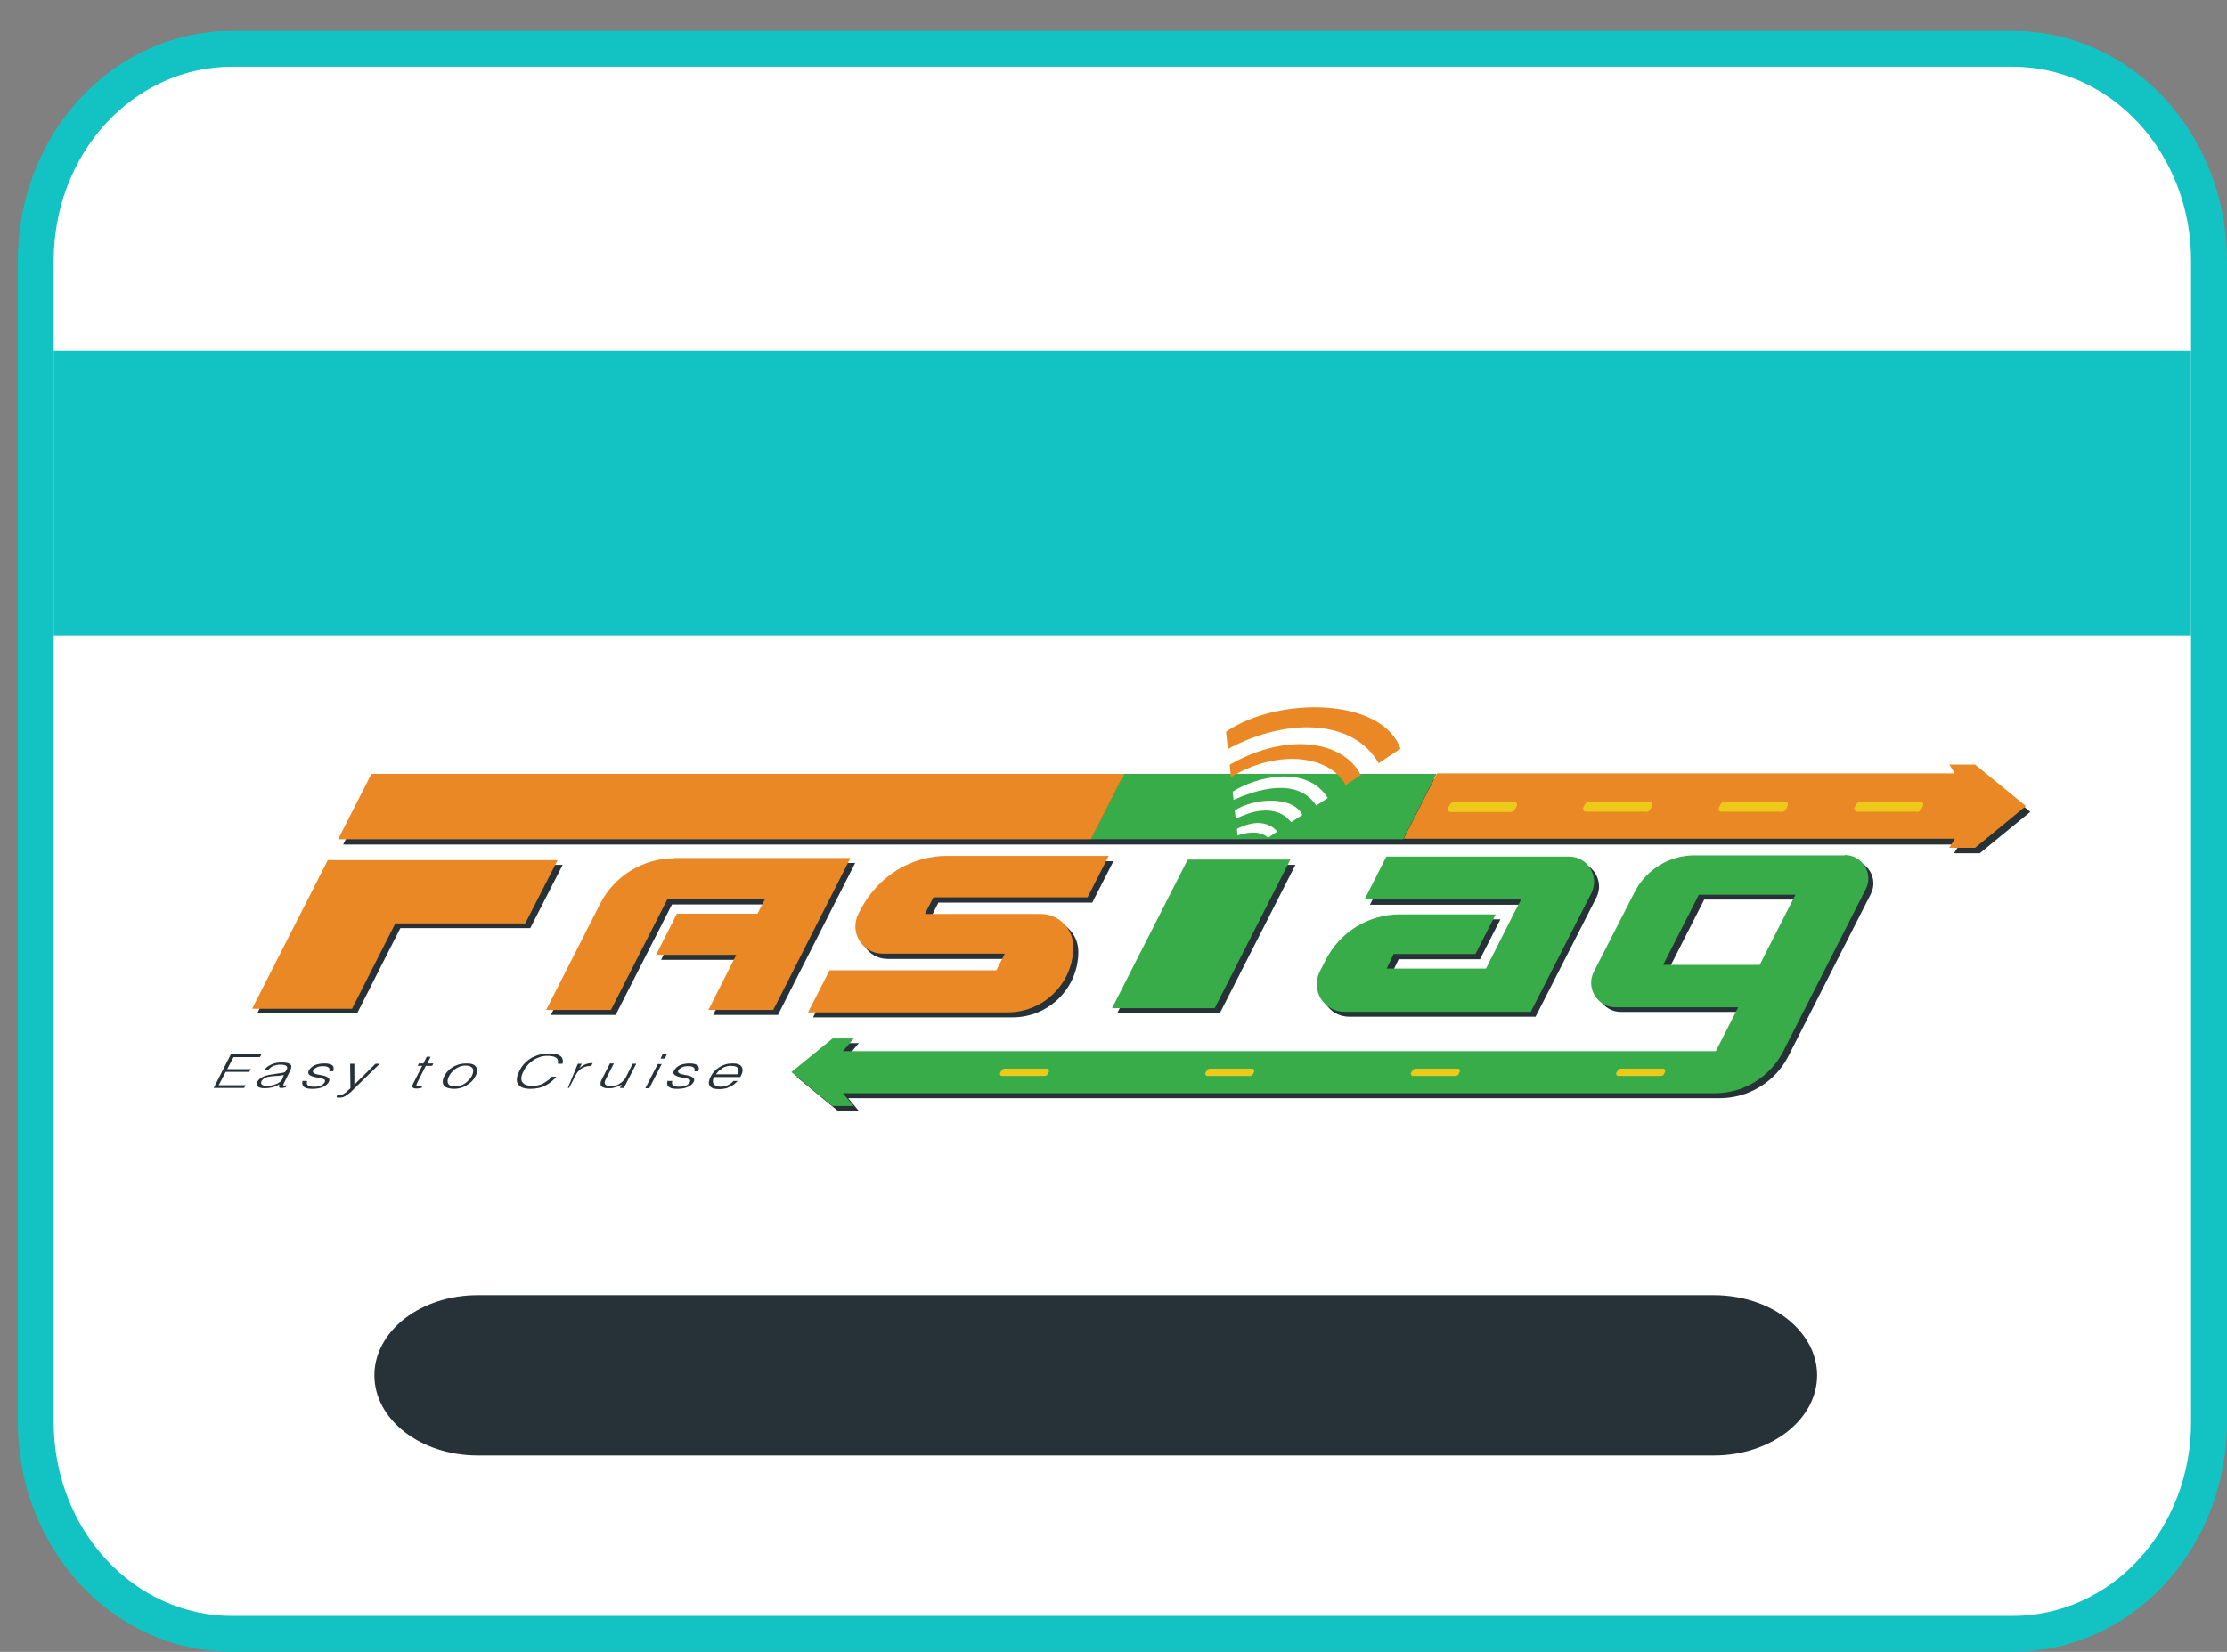
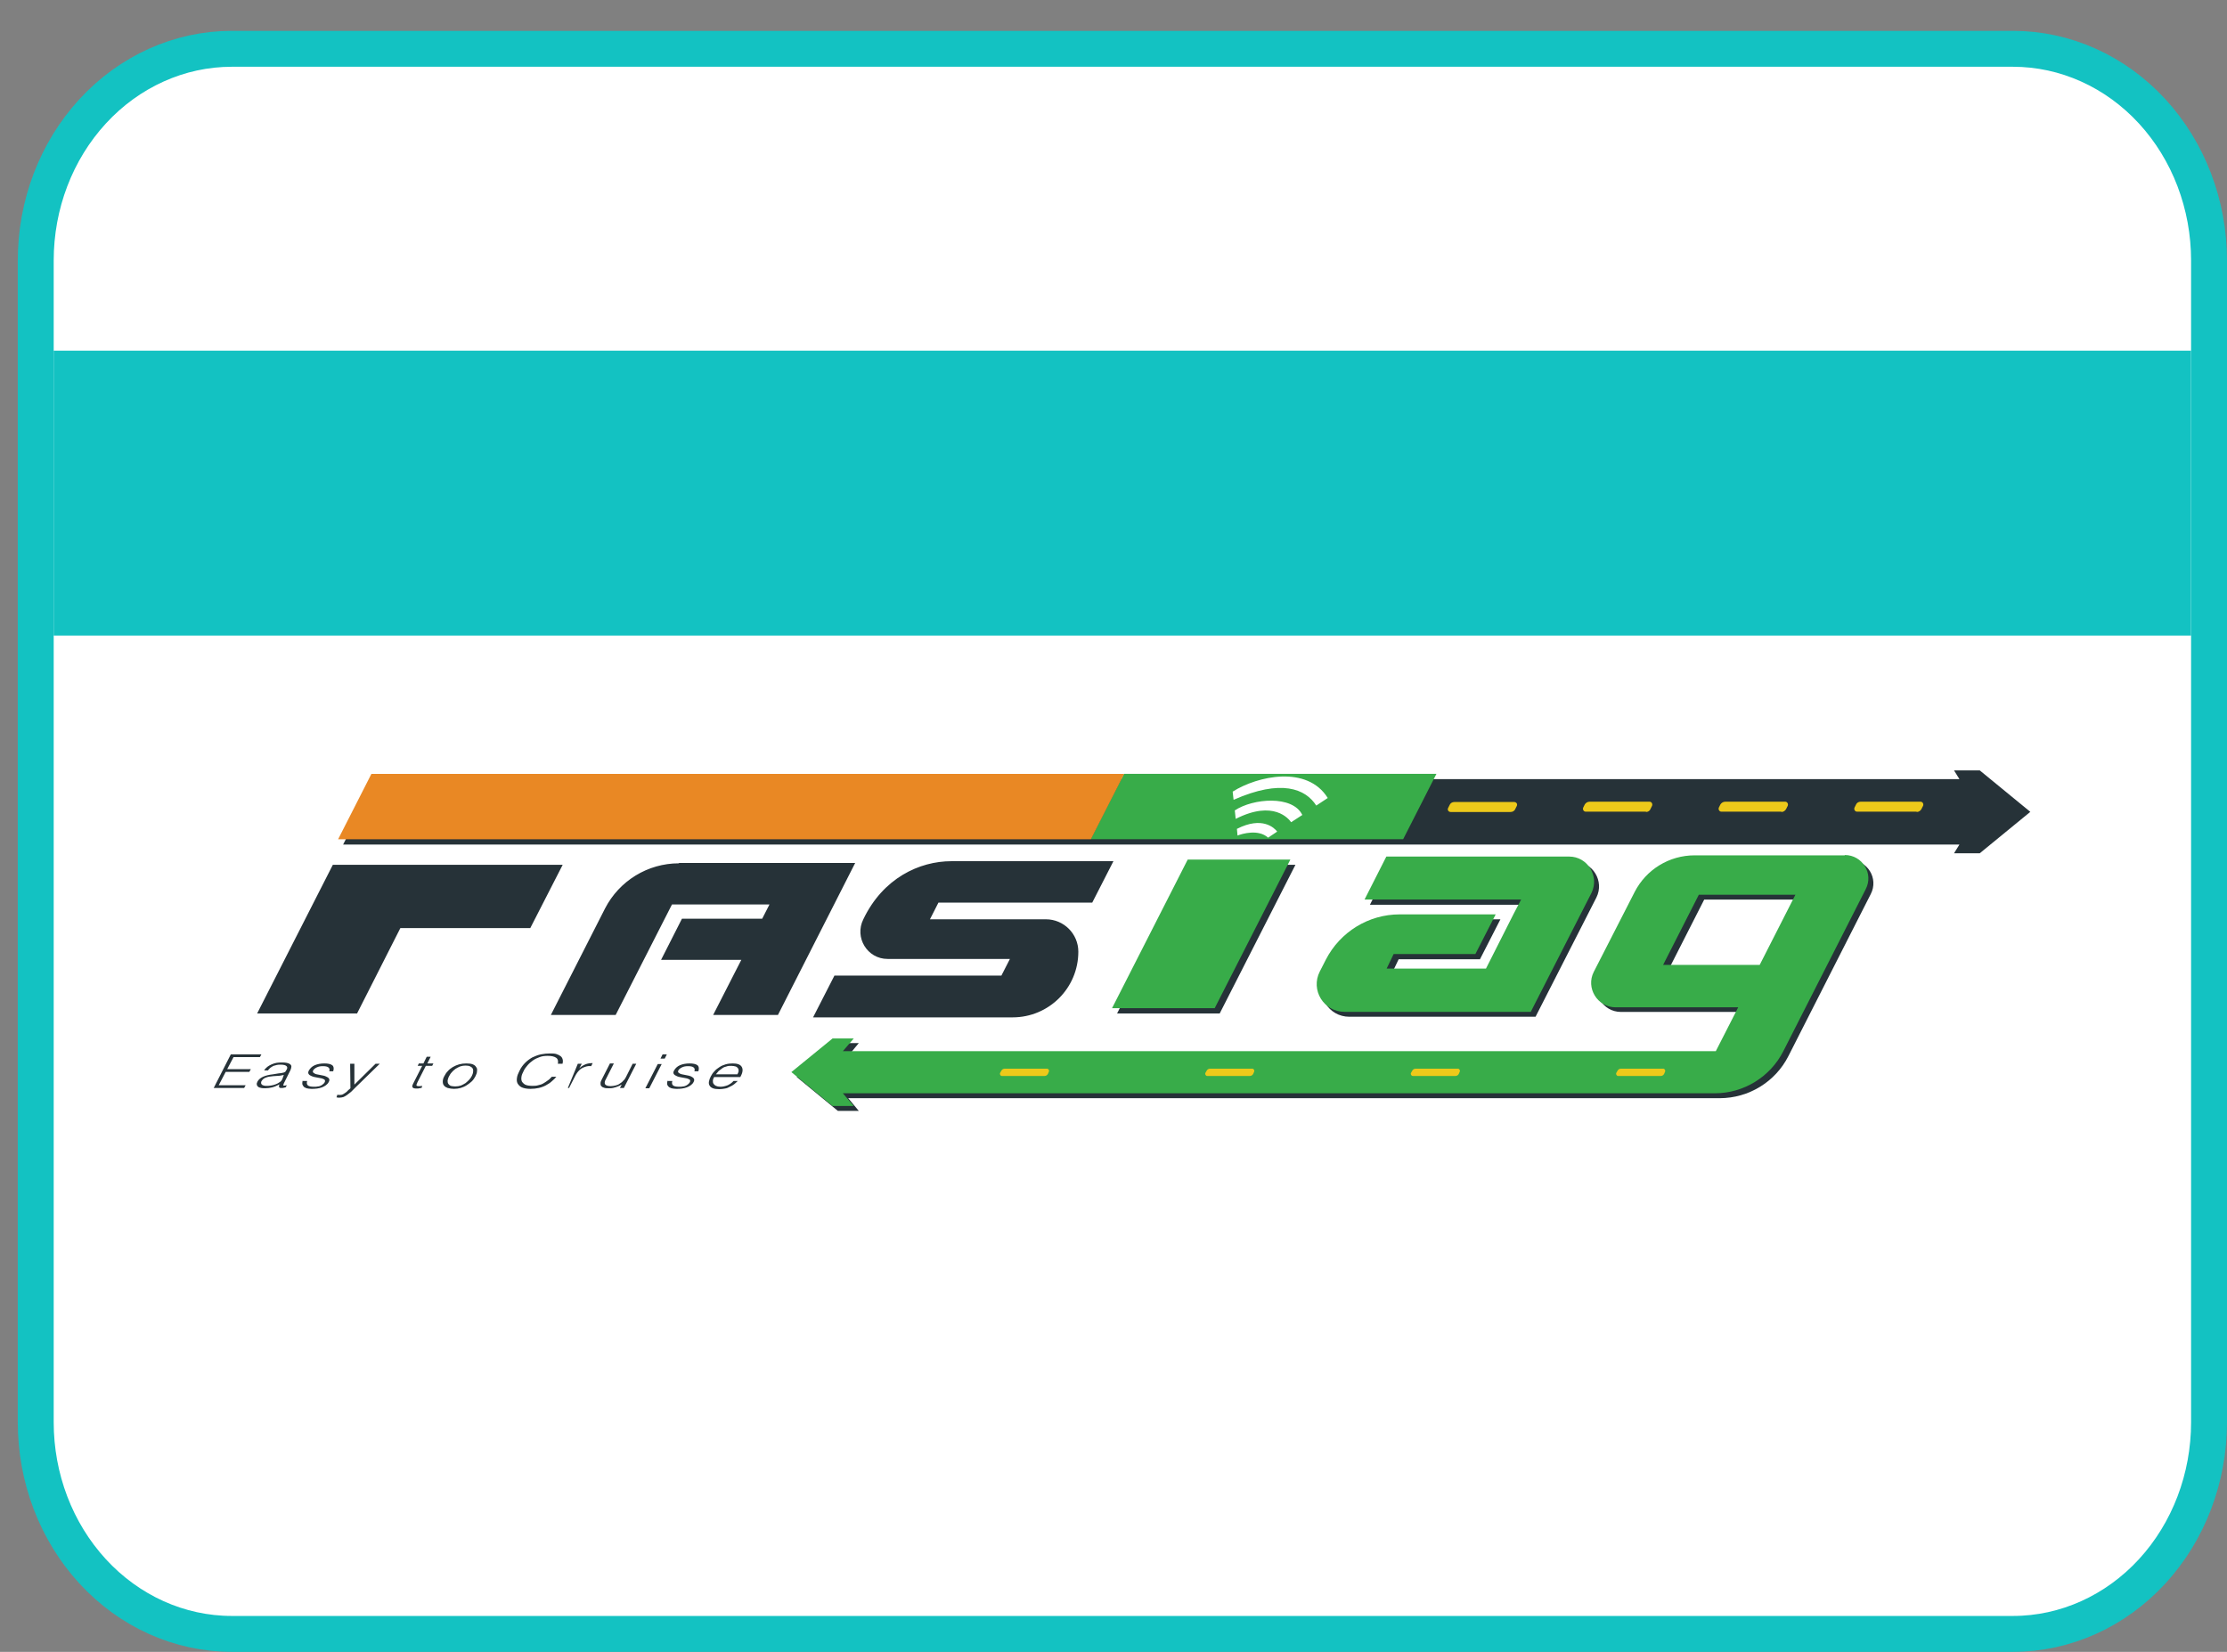
<svg xmlns="http://www.w3.org/2000/svg" width="62" height="46" viewBox="0 0 62 46" fill="none">
  <rect x="0" y="0" width="62" height="46" fill="#808080" stroke="none" />
  <g id="Group 39985">
    <g id="Group 2946">
      <path id="Vector" d="M56.041 1.359L6.454 1.359C4.992 1.359 3.599 1.991 2.58 3.1C1.561 4.208 0.995 5.702 0.995 7.252L0.995 39.607C0.995 41.157 1.561 42.651 2.58 43.759C3.599 44.868 4.992 45.5 6.454 45.5H56.041C57.503 45.5 58.896 44.868 59.916 43.759C60.934 42.651 61.5 41.157 61.5 39.607V7.252C61.5 5.702 60.934 4.208 59.916 3.1C58.896 1.991 57.503 1.359 56.041 1.359Z" fill="white" stroke="#13C2C2" />
-       <path id="Vector_2" d="M47.72 36.068H13.292C12.531 36.068 11.802 36.303 11.264 36.721C10.726 37.14 10.423 37.707 10.423 38.299C10.423 38.891 10.726 39.459 11.264 39.877C11.802 40.295 12.531 40.531 13.292 40.531H47.72C48.481 40.531 49.211 40.295 49.749 39.877C50.287 39.459 50.589 38.891 50.589 38.299C50.589 37.707 50.287 37.14 49.749 36.721C49.211 36.303 48.481 36.068 47.72 36.068Z" fill="#263238" />
      <g id="Group 2898">
        <path id="Vector_3" d="M56.524 22.608L55.116 23.762H54.4L54.551 23.518H39.209L30.509 23.518H9.553L10.48 21.697L31.437 21.697H40.136H54.551L54.4 21.453H55.116L56.524 22.608ZM33.207 24.083L31.1 28.222H33.957L36.065 24.083H33.207ZM9.266 24.083L7.159 28.222H9.941L11.146 25.845H14.763L15.665 24.083H9.266ZM18.902 24.041C18.033 24.041 17.241 24.529 16.845 25.297L15.336 28.264H17.14L18.708 25.187H21.422L21.22 25.583H18.986L18.404 26.73H20.638L19.854 28.264H21.658L23.808 24.032H18.902V24.041ZM23.235 27.16L22.636 28.331H28.191C29.203 28.331 30.021 27.514 30.021 26.502C30.021 26.005 29.616 25.6 29.119 25.6H25.89L26.126 25.136H30.408L30.998 23.982H26.488C25.595 23.982 24.583 24.454 24.035 25.6C23.782 26.106 24.145 26.704 24.71 26.704H28.116L27.879 27.168H23.235V27.16ZM41.207 26.704L41.772 25.6H39.1C38.231 25.6 37.439 26.089 37.043 26.864L36.874 27.193C36.613 27.707 36.984 28.314 37.565 28.314H42.75L44.444 24.993C44.672 24.538 44.343 23.998 43.837 23.998H38.745L38.139 25.195H42.488L42.278 25.6L41.511 27.117H38.745L38.939 26.713H41.207V26.704ZM51.5 23.948C51.989 23.948 52.309 24.462 52.081 24.9L49.789 29.41C49.426 30.127 48.684 30.582 47.875 30.582L23.614 30.582L23.909 30.936H23.327L22.181 29.992L23.327 29.048H23.909L23.614 29.402L47.917 29.402L48.541 28.18H45.127C44.621 28.18 44.292 27.64 44.52 27.193L45.658 24.968C45.978 24.344 46.619 23.948 47.327 23.948H51.5ZM50.134 25.052H47.445L46.45 27.008H49.139L50.134 25.052Z" fill="#263238" />
        <path id="Vector_4" d="M31.291 21.549L30.364 23.37H39.064L39.991 21.549H31.291Z" fill="#38AC49" />
        <path id="Vector_5" d="M10.34 21.551L9.413 23.372H30.37L31.297 21.551H10.34Z" fill="#E98824" />
-         <path id="Vector_6" d="M54.985 21.291H54.269L54.421 21.536H40.006L39.078 23.357H54.421L54.269 23.61H54.985L56.402 22.446L54.985 21.291Z" fill="#E98824" />
-         <path id="Vector_7" d="M34.436 23.082C35.144 22.72 35.481 23.057 35.557 23.158L35.304 23.327C35.035 23.082 34.579 23.217 34.453 23.268L34.436 23.082ZM34.377 22.568L34.402 22.804C35.465 22.265 35.886 22.812 35.945 22.897L36.257 22.695C35.987 22.138 34.883 22.231 34.377 22.568ZM34.318 22.045L34.343 22.273C35.675 21.683 36.35 21.97 36.645 22.433L36.965 22.222C36.392 21.303 35.009 21.607 34.318 22.045Z" fill="white" />
-         <path id="Vector_8" d="M34.235 21.296C35.794 20.394 37.388 20.605 37.885 21.583L37.463 21.861C37.008 21.018 35.55 20.858 34.268 21.642L34.235 21.296ZM34.133 20.377L34.184 20.858C35.879 19.947 37.708 20.057 38.382 21.254L38.989 20.849C38.467 19.416 35.575 19.391 34.133 20.377Z" fill="#E98824" />
-         <path id="Vector_9" d="M14.623 25.714H11.006L9.801 28.091H7.019L9.126 23.952H15.524L14.623 25.714ZM18.77 23.901C17.902 23.901 17.109 24.39 16.713 25.157L15.204 28.125H17.008L18.576 25.048H21.291L21.088 25.444H18.846L18.264 26.59H20.498L19.723 28.125H21.527L23.676 23.893H18.77V23.901ZM30.277 24.989L30.867 23.834L26.357 23.834C25.463 23.834 24.452 24.306 23.895 25.452C23.642 25.958 24.005 26.557 24.57 26.557H27.975L27.739 27.02H23.095L22.496 28.192H28.051C29.063 28.192 29.881 27.374 29.881 26.363C29.881 25.865 29.476 25.452 28.979 25.452H25.75L25.986 24.989H30.277Z" fill="#E98824" />
+         <path id="Vector_7" d="M34.436 23.082C35.144 22.72 35.481 23.057 35.557 23.158L35.304 23.327C35.035 23.082 34.579 23.217 34.453 23.268L34.436 23.082ZM34.377 22.568L34.402 22.804C35.465 22.265 35.886 22.812 35.945 22.897L36.257 22.695C35.987 22.138 34.883 22.231 34.377 22.568M34.318 22.045L34.343 22.273C35.675 21.683 36.35 21.97 36.645 22.433L36.965 22.222C36.392 21.303 35.009 21.607 34.318 22.045Z" fill="white" />
        <path id="Vector_10" d="M33.817 28.076H30.959L33.066 23.937H35.924L33.817 28.076ZM43.688 23.853H38.596L37.989 25.05H42.348L42.137 25.454L41.37 26.972H38.605L38.799 26.567H41.075L41.64 25.463H38.967C38.099 25.463 37.307 25.952 36.91 26.727L36.742 27.056C36.481 27.57 36.852 28.177 37.433 28.177H42.617L44.312 24.856C44.531 24.392 44.194 23.853 43.688 23.853ZM51.359 23.81C51.848 23.81 52.169 24.325 51.941 24.763L49.648 29.273C49.285 29.989 48.544 30.445 47.743 30.445H23.465L23.768 30.799H23.178L22.032 29.855L23.178 28.919H23.768L23.465 29.273H47.768L48.392 28.051H44.978C44.472 28.051 44.143 27.511 44.371 27.064L45.509 24.839C45.829 24.215 46.47 23.819 47.178 23.819H51.359V23.81ZM49.985 24.915H47.296L46.301 26.87L48.99 26.87L49.985 24.915Z" fill="#38AC49" />
        <path id="Vector_11" d="M42.056 22.612H40.386C40.327 22.612 40.285 22.553 40.319 22.494L40.361 22.41C40.386 22.359 40.437 22.334 40.488 22.334H42.157C42.216 22.334 42.258 22.393 42.224 22.452L42.182 22.536C42.165 22.578 42.114 22.612 42.056 22.612ZM45.824 22.612C45.883 22.612 45.933 22.578 45.95 22.527L45.992 22.443C46.017 22.393 45.984 22.325 45.925 22.325H44.256C44.197 22.325 44.146 22.359 44.121 22.401L44.079 22.485C44.053 22.536 44.087 22.603 44.146 22.603H45.824V22.612ZM49.592 22.612C49.651 22.612 49.701 22.578 49.727 22.527L49.769 22.443C49.794 22.393 49.76 22.325 49.701 22.325H48.032C47.973 22.325 47.923 22.359 47.897 22.401L47.855 22.485C47.83 22.536 47.864 22.603 47.923 22.603H49.592V22.612ZM53.36 22.612C53.419 22.612 53.469 22.578 53.495 22.527L53.537 22.443C53.562 22.393 53.529 22.325 53.469 22.325H51.8C51.741 22.325 51.691 22.359 51.674 22.401L51.632 22.485C51.606 22.536 51.64 22.603 51.699 22.603H53.36V22.612ZM29.082 29.963C29.124 29.963 29.158 29.937 29.175 29.904L29.2 29.845C29.217 29.811 29.192 29.76 29.149 29.76H27.969C27.927 29.76 27.893 29.786 27.877 29.819L27.843 29.878C27.826 29.912 27.851 29.963 27.893 29.963H29.082ZM34.797 29.963C34.84 29.963 34.873 29.937 34.89 29.904L34.915 29.845C34.932 29.811 34.907 29.76 34.865 29.76H33.685C33.642 29.76 33.609 29.786 33.592 29.819L33.558 29.878C33.541 29.912 33.567 29.963 33.609 29.963H34.797ZM40.521 29.963C40.563 29.963 40.597 29.937 40.614 29.904L40.639 29.845C40.656 29.811 40.631 29.76 40.589 29.76H39.409C39.366 29.76 39.333 29.786 39.316 29.819L39.282 29.878C39.265 29.912 39.291 29.963 39.333 29.963H40.521ZM46.237 29.963C46.279 29.963 46.313 29.937 46.33 29.904L46.355 29.845C46.372 29.811 46.346 29.76 46.304 29.76H45.124C45.082 29.76 45.048 29.786 45.031 29.819L44.998 29.878C44.981 29.912 45.006 29.963 45.048 29.963H46.237Z" fill="#EDC91A" />
        <path id="Vector_12" d="M5.946 30.305L6.426 29.361H7.278L7.236 29.437H6.502L6.325 29.774H6.983L6.941 29.85H6.283L6.089 30.221H6.839L6.797 30.297H5.946V30.305ZM7.598 29.917C7.371 29.942 7.227 30.01 7.168 30.119C7.151 30.153 7.143 30.179 7.151 30.204C7.151 30.229 7.168 30.246 7.185 30.263C7.202 30.28 7.236 30.288 7.269 30.297C7.303 30.305 7.337 30.305 7.379 30.305C7.446 30.305 7.514 30.297 7.581 30.28C7.649 30.263 7.716 30.229 7.784 30.195C7.775 30.204 7.775 30.221 7.767 30.229C7.767 30.238 7.767 30.246 7.767 30.263C7.767 30.271 7.775 30.28 7.784 30.288C7.792 30.297 7.8 30.297 7.817 30.297C7.834 30.297 7.851 30.297 7.859 30.297C7.876 30.297 7.893 30.297 7.91 30.288C7.927 30.288 7.944 30.28 7.952 30.28L7.986 30.221C7.935 30.229 7.902 30.238 7.893 30.229C7.885 30.221 7.885 30.204 7.902 30.17L8.087 29.799C8.104 29.757 8.112 29.723 8.112 29.698C8.112 29.673 8.096 29.648 8.07 29.631C8.045 29.614 8.02 29.605 7.978 29.597C7.944 29.588 7.902 29.588 7.851 29.588C7.8 29.588 7.75 29.588 7.699 29.597C7.649 29.605 7.607 29.622 7.564 29.639C7.522 29.656 7.48 29.681 7.446 29.706C7.413 29.732 7.379 29.765 7.354 29.808H7.463C7.48 29.774 7.505 29.757 7.531 29.732C7.556 29.715 7.581 29.698 7.615 29.681C7.64 29.673 7.674 29.664 7.708 29.656C7.741 29.648 7.775 29.648 7.817 29.648C7.902 29.648 7.952 29.664 7.978 29.69C8.003 29.715 8.003 29.749 7.978 29.791C7.969 29.799 7.961 29.816 7.952 29.833C7.944 29.85 7.927 29.858 7.902 29.867C7.885 29.875 7.851 29.875 7.826 29.884C7.792 29.884 7.767 29.892 7.75 29.892L7.598 29.917ZM7.859 30.052C7.843 30.086 7.817 30.119 7.784 30.136C7.75 30.162 7.716 30.179 7.674 30.195C7.632 30.212 7.59 30.221 7.548 30.229C7.505 30.238 7.463 30.238 7.413 30.238C7.387 30.238 7.362 30.238 7.345 30.229C7.32 30.221 7.303 30.221 7.295 30.204C7.278 30.195 7.269 30.179 7.269 30.162C7.269 30.145 7.269 30.128 7.278 30.111C7.303 30.069 7.345 30.027 7.396 30.01C7.455 29.985 7.522 29.976 7.607 29.968C7.657 29.968 7.699 29.959 7.75 29.959C7.8 29.959 7.851 29.942 7.902 29.934L7.859 30.052ZM8.433 30.086C8.416 30.119 8.416 30.145 8.416 30.179C8.416 30.204 8.433 30.229 8.45 30.254C8.466 30.28 8.5 30.288 8.534 30.305C8.568 30.313 8.618 30.322 8.669 30.322C8.719 30.322 8.778 30.322 8.829 30.313C8.88 30.305 8.922 30.297 8.964 30.28C9.006 30.263 9.04 30.246 9.073 30.221C9.107 30.195 9.132 30.17 9.149 30.136C9.175 30.094 9.175 30.061 9.158 30.035C9.141 30.01 9.116 29.993 9.073 29.976C9.04 29.959 8.998 29.951 8.947 29.942C8.896 29.934 8.854 29.926 8.82 29.917C8.778 29.909 8.753 29.892 8.728 29.875C8.711 29.858 8.702 29.833 8.719 29.808C8.736 29.774 8.77 29.749 8.82 29.723C8.871 29.698 8.922 29.69 8.989 29.69C9.057 29.69 9.107 29.698 9.141 29.723C9.175 29.749 9.183 29.782 9.166 29.833H9.276C9.301 29.757 9.293 29.698 9.25 29.664C9.208 29.631 9.132 29.614 9.031 29.614C8.93 29.614 8.837 29.631 8.761 29.664C8.686 29.698 8.635 29.749 8.601 29.808C8.576 29.85 8.576 29.884 8.593 29.909C8.61 29.934 8.635 29.951 8.677 29.968C8.711 29.985 8.753 29.993 8.804 30.002C8.854 30.01 8.896 30.018 8.939 30.027C8.981 30.035 9.006 30.052 9.031 30.061C9.048 30.077 9.057 30.103 9.04 30.136C9.031 30.153 9.023 30.17 8.998 30.187C8.981 30.204 8.964 30.212 8.939 30.229C8.913 30.238 8.888 30.254 8.854 30.254C8.82 30.263 8.787 30.263 8.745 30.263C8.66 30.263 8.61 30.254 8.576 30.229C8.542 30.204 8.534 30.162 8.551 30.103H8.433V30.086ZM9.368 30.558C9.385 30.558 9.394 30.566 9.411 30.566C9.427 30.566 9.444 30.566 9.461 30.566C9.495 30.566 9.529 30.558 9.562 30.549C9.596 30.533 9.63 30.516 9.663 30.491C9.697 30.465 9.731 30.44 9.773 30.406C9.807 30.372 9.849 30.33 9.891 30.288L10.574 29.622H10.456L9.866 30.204V29.622H9.748L9.756 30.305C9.739 30.322 9.722 30.339 9.697 30.356C9.68 30.381 9.655 30.398 9.638 30.415C9.613 30.431 9.588 30.448 9.562 30.465C9.537 30.482 9.512 30.491 9.478 30.491C9.461 30.491 9.444 30.491 9.436 30.491C9.419 30.491 9.411 30.491 9.394 30.482L9.368 30.558ZM11.754 30.238C11.737 30.238 11.72 30.246 11.704 30.246C11.687 30.246 11.67 30.246 11.661 30.246C11.636 30.246 11.619 30.246 11.611 30.238C11.602 30.238 11.594 30.229 11.594 30.221C11.594 30.212 11.594 30.204 11.602 30.187C11.611 30.179 11.611 30.162 11.619 30.145L11.855 29.681H12.032L12.066 29.614H11.897L11.99 29.428H11.88L11.788 29.614H11.661L11.628 29.681H11.754L11.501 30.179C11.476 30.229 11.467 30.263 11.493 30.288C11.51 30.305 11.543 30.313 11.602 30.313C11.628 30.313 11.653 30.313 11.678 30.305C11.704 30.297 11.72 30.297 11.737 30.297L11.754 30.238ZM12.639 30.322C12.707 30.322 12.766 30.313 12.825 30.297C12.884 30.28 12.943 30.254 12.993 30.221C13.044 30.187 13.094 30.153 13.137 30.111C13.179 30.069 13.212 30.018 13.238 29.968C13.263 29.917 13.28 29.875 13.28 29.825C13.288 29.782 13.28 29.74 13.255 29.715C13.238 29.681 13.204 29.656 13.162 29.639C13.12 29.622 13.061 29.614 12.985 29.614C12.909 29.614 12.85 29.622 12.783 29.639C12.723 29.656 12.665 29.681 12.605 29.715C12.555 29.749 12.504 29.782 12.471 29.825C12.428 29.867 12.395 29.917 12.37 29.968C12.336 30.027 12.327 30.077 12.327 30.119C12.327 30.162 12.336 30.204 12.361 30.229C12.386 30.263 12.42 30.28 12.462 30.297C12.53 30.313 12.58 30.322 12.639 30.322ZM13.137 29.959C13.12 29.993 13.094 30.035 13.061 30.069C13.027 30.103 12.993 30.136 12.96 30.162C12.917 30.187 12.875 30.212 12.833 30.229C12.783 30.246 12.732 30.254 12.673 30.254C12.622 30.254 12.58 30.246 12.546 30.238C12.513 30.221 12.496 30.204 12.479 30.179C12.462 30.153 12.462 30.119 12.462 30.086C12.471 30.052 12.479 30.01 12.504 29.968C12.521 29.934 12.546 29.892 12.58 29.858C12.605 29.825 12.648 29.791 12.681 29.765C12.723 29.74 12.766 29.715 12.808 29.698C12.858 29.681 12.909 29.673 12.96 29.673C13.019 29.673 13.061 29.681 13.094 29.698C13.128 29.715 13.145 29.732 13.162 29.757C13.17 29.782 13.179 29.816 13.17 29.85C13.17 29.884 13.153 29.926 13.137 29.959ZM15.657 29.631C15.674 29.58 15.674 29.538 15.665 29.504C15.657 29.47 15.64 29.437 15.607 29.411C15.573 29.386 15.539 29.369 15.489 29.352C15.438 29.336 15.379 29.336 15.312 29.336C15.227 29.336 15.143 29.344 15.059 29.361C14.974 29.378 14.898 29.411 14.822 29.445C14.747 29.487 14.679 29.538 14.62 29.597C14.561 29.656 14.502 29.732 14.46 29.825C14.426 29.892 14.401 29.951 14.393 30.01C14.384 30.069 14.384 30.119 14.409 30.17C14.435 30.212 14.469 30.254 14.527 30.28C14.586 30.305 14.662 30.322 14.764 30.322C14.848 30.322 14.932 30.313 15 30.297C15.075 30.28 15.143 30.254 15.202 30.221C15.261 30.187 15.32 30.153 15.362 30.111C15.413 30.069 15.455 30.027 15.489 29.985H15.362C15.328 30.018 15.295 30.061 15.252 30.086C15.21 30.119 15.168 30.145 15.126 30.17C15.084 30.195 15.033 30.212 14.983 30.221C14.932 30.238 14.873 30.238 14.822 30.238C14.738 30.238 14.671 30.229 14.62 30.204C14.578 30.179 14.544 30.145 14.527 30.111C14.511 30.069 14.511 30.027 14.519 29.976C14.527 29.926 14.553 29.875 14.578 29.825C14.603 29.765 14.646 29.715 14.688 29.664C14.73 29.614 14.78 29.572 14.839 29.529C14.898 29.487 14.957 29.462 15.025 29.437C15.092 29.411 15.168 29.403 15.244 29.403C15.354 29.403 15.43 29.42 15.48 29.454C15.531 29.487 15.547 29.546 15.531 29.622H15.657V29.631ZM16.011 29.968C16.028 29.934 16.053 29.892 16.079 29.858C16.104 29.825 16.138 29.791 16.171 29.765C16.205 29.74 16.247 29.723 16.298 29.706C16.348 29.69 16.399 29.681 16.458 29.69L16.5 29.605C16.424 29.605 16.357 29.614 16.298 29.639C16.239 29.664 16.18 29.698 16.129 29.749L16.197 29.622H16.087L15.809 30.297H15.843L16.011 29.968ZM17.427 29.993C17.41 30.027 17.385 30.069 17.352 30.094C17.326 30.128 17.293 30.153 17.25 30.179C17.217 30.204 17.174 30.221 17.132 30.229C17.09 30.238 17.048 30.246 17.006 30.246C16.922 30.246 16.871 30.229 16.846 30.195C16.829 30.162 16.829 30.119 16.863 30.061L17.09 29.614H16.981L16.753 30.061C16.736 30.094 16.719 30.128 16.719 30.162C16.719 30.195 16.719 30.221 16.736 30.238C16.753 30.263 16.778 30.28 16.812 30.288C16.846 30.305 16.896 30.305 16.955 30.305C16.997 30.305 17.031 30.305 17.065 30.297C17.099 30.288 17.132 30.28 17.158 30.271C17.183 30.263 17.217 30.246 17.242 30.238C17.267 30.221 17.293 30.212 17.309 30.204L17.259 30.297H17.368L17.714 29.622H17.613L17.427 29.993ZM18.506 29.479L18.565 29.361H18.447L18.388 29.479H18.506ZM18.076 30.305L18.422 29.631H18.312L17.967 30.305H18.076ZM18.591 30.086C18.574 30.119 18.574 30.145 18.574 30.179C18.574 30.204 18.582 30.229 18.608 30.254C18.624 30.28 18.658 30.288 18.692 30.305C18.726 30.313 18.776 30.322 18.827 30.322C18.886 30.322 18.936 30.322 18.987 30.313C19.038 30.305 19.08 30.297 19.122 30.28C19.164 30.263 19.198 30.246 19.231 30.221C19.265 30.195 19.29 30.17 19.307 30.136C19.332 30.094 19.332 30.061 19.316 30.035C19.299 30.01 19.273 29.993 19.24 29.976C19.206 29.959 19.164 29.951 19.113 29.942C19.063 29.934 19.021 29.926 18.987 29.917C18.945 29.909 18.919 29.892 18.894 29.875C18.877 29.858 18.869 29.833 18.886 29.808C18.903 29.774 18.936 29.749 18.987 29.723C19.038 29.698 19.088 29.69 19.155 29.69C19.223 29.69 19.273 29.698 19.307 29.723C19.341 29.749 19.349 29.782 19.332 29.833H19.442C19.467 29.757 19.459 29.698 19.417 29.664C19.375 29.631 19.299 29.614 19.198 29.614C19.096 29.614 19.004 29.631 18.928 29.664C18.852 29.698 18.801 29.749 18.768 29.808C18.742 29.85 18.742 29.884 18.759 29.909C18.776 29.934 18.801 29.951 18.844 29.968C18.877 29.985 18.919 29.993 18.97 30.002C19.021 30.01 19.063 30.018 19.105 30.027C19.147 30.035 19.172 30.052 19.198 30.061C19.215 30.077 19.223 30.103 19.206 30.136C19.198 30.153 19.181 30.17 19.164 30.187C19.147 30.204 19.13 30.212 19.105 30.229C19.08 30.238 19.054 30.254 19.021 30.254C18.987 30.263 18.953 30.263 18.911 30.263C18.827 30.263 18.776 30.254 18.742 30.229C18.709 30.204 18.7 30.162 18.717 30.103H18.591V30.086ZM20.614 29.985C20.681 29.867 20.69 29.774 20.648 29.706C20.605 29.639 20.521 29.614 20.395 29.614C20.327 29.614 20.26 29.622 20.201 29.639C20.142 29.656 20.083 29.681 20.032 29.715C19.982 29.749 19.931 29.782 19.889 29.833C19.847 29.875 19.813 29.926 19.788 29.976C19.762 30.027 19.746 30.069 19.737 30.119C19.729 30.162 19.737 30.204 19.754 30.229C19.771 30.263 19.805 30.288 19.847 30.305C19.889 30.322 19.948 30.33 20.024 30.33C20.083 30.33 20.133 30.322 20.184 30.313C20.235 30.305 20.277 30.288 20.319 30.263C20.361 30.246 20.403 30.221 20.437 30.195C20.471 30.17 20.504 30.136 20.538 30.103H20.42C20.378 30.153 20.327 30.187 20.26 30.221C20.192 30.246 20.125 30.263 20.058 30.263C20.007 30.263 19.965 30.254 19.931 30.238C19.897 30.221 19.881 30.204 19.864 30.179C19.847 30.153 19.847 30.128 19.847 30.094C19.847 30.061 19.864 30.027 19.881 29.993H20.614V29.985ZM19.931 29.917C19.956 29.884 19.982 29.858 20.007 29.825C20.041 29.799 20.074 29.774 20.108 29.749C20.142 29.723 20.184 29.706 20.226 29.698C20.268 29.681 20.31 29.681 20.361 29.681C20.412 29.681 20.445 29.69 20.479 29.698C20.513 29.706 20.53 29.732 20.546 29.749C20.563 29.774 20.563 29.799 20.563 29.825C20.563 29.85 20.546 29.884 20.53 29.917H19.931Z" fill="#263238" />
      </g>
    </g>
    <path id="Rectangle 1522" d="M1.494 9.765L60.999 9.765V17.699H1.494L1.494 9.765Z" fill="#13C2C2" />
  </g>
</svg>